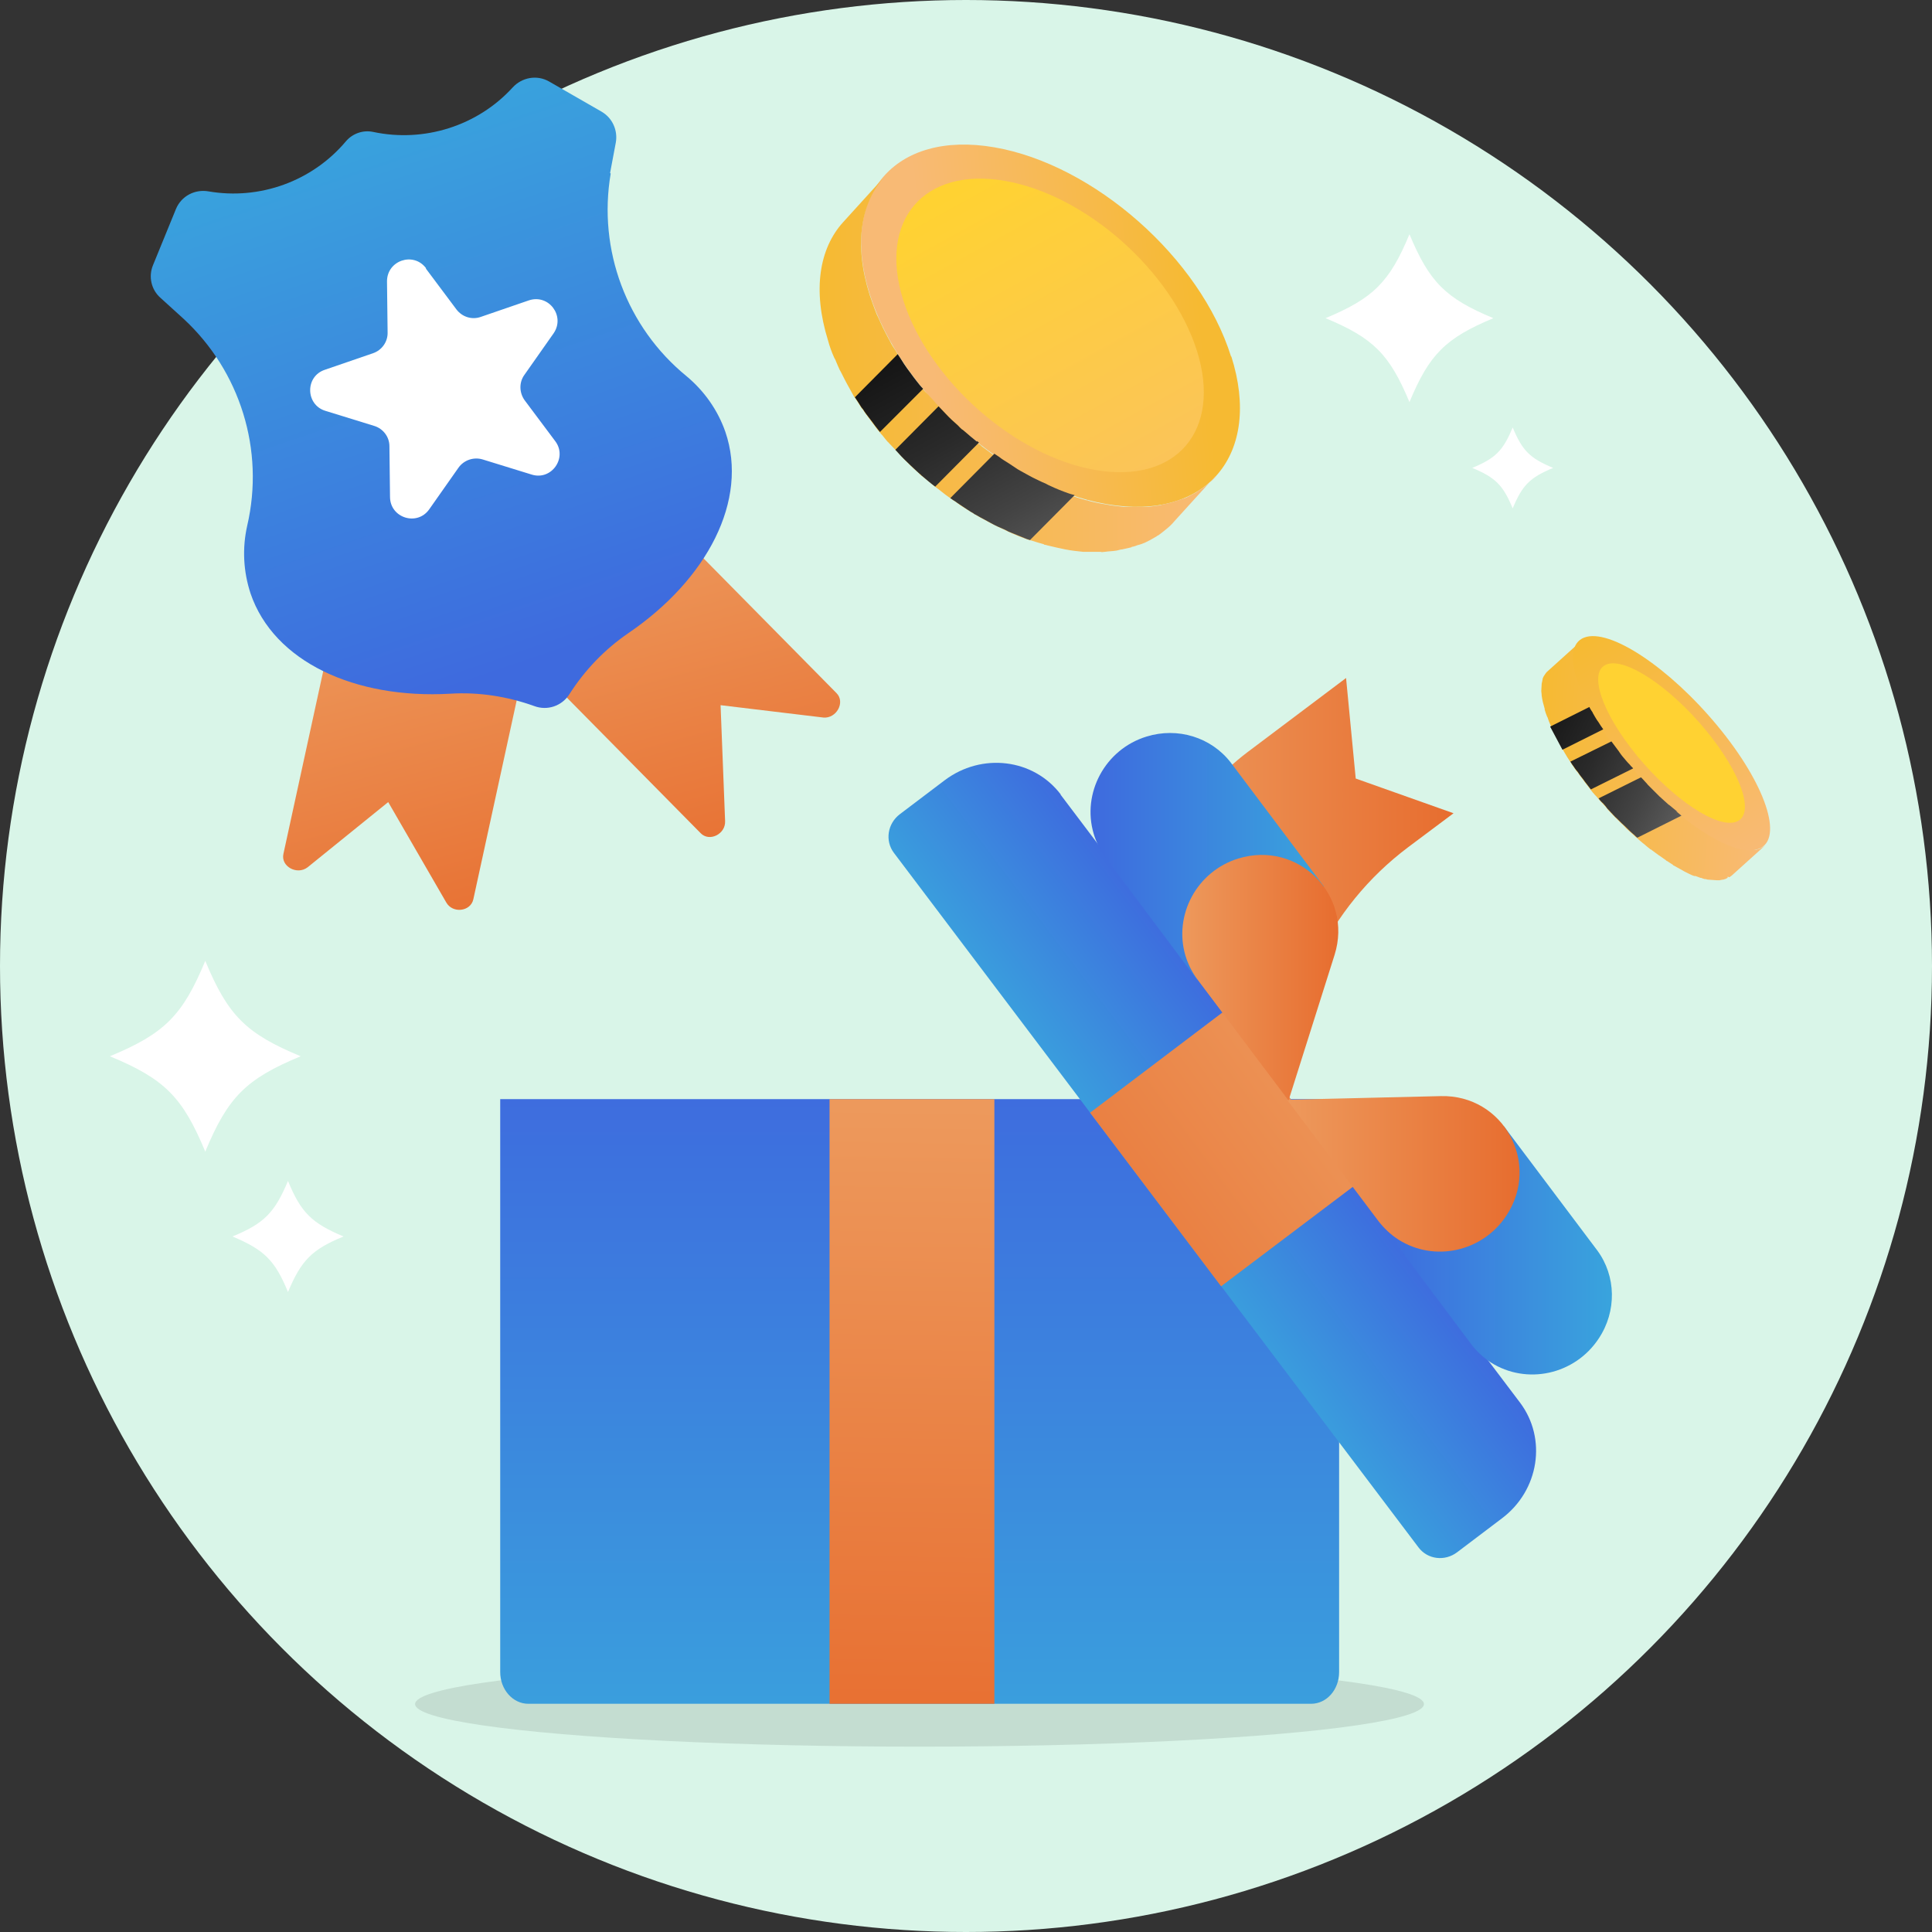
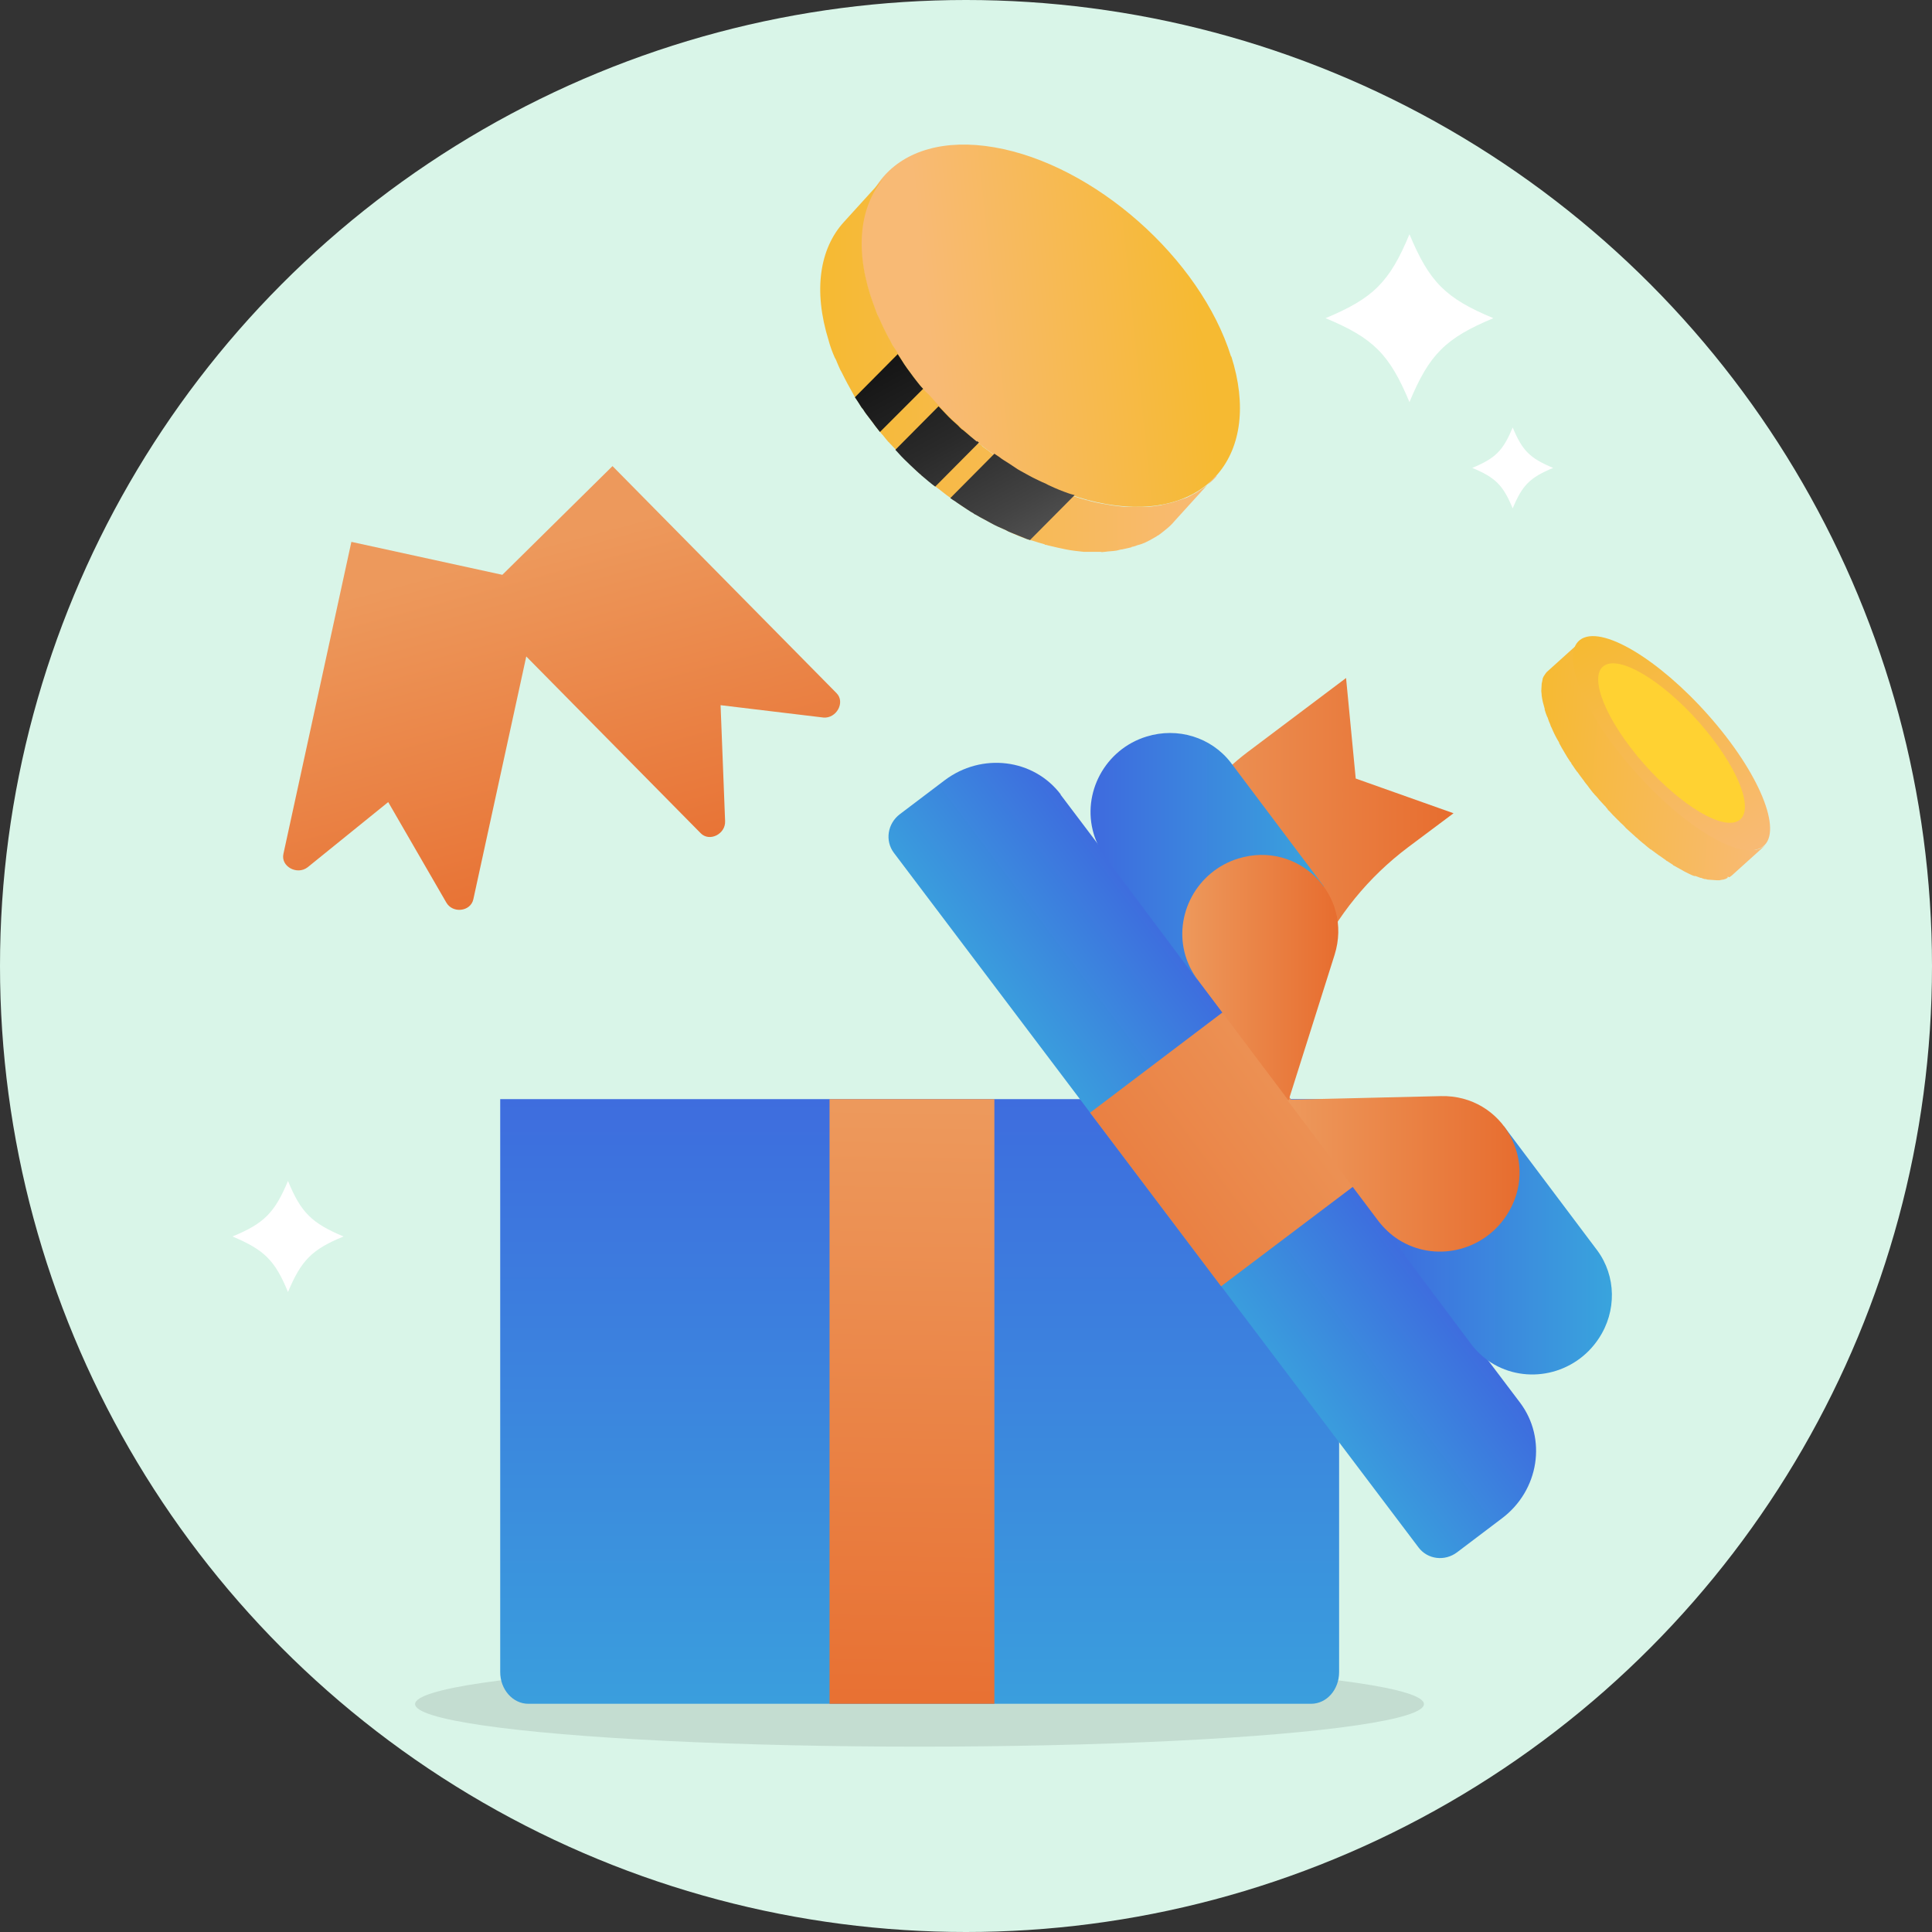
<svg xmlns="http://www.w3.org/2000/svg" xmlns:xlink="http://www.w3.org/1999/xlink" viewBox="0 0 64 64">
  <rect x="0" y="0" width="64" height="64" fill="#333333" stroke="none" />
  <defs>
    <style>.cls-1,.cls-2,.cls-3{isolation:isolate;}.cls-4{fill:#fff;}.cls-5{fill:#070707;opacity:.1;}.cls-6{fill:#d9f5e8;}.cls-7{fill:url(#Sfumatura_senza_nome_266-4);}.cls-8{fill:url(#Sfumatura_senza_nome_266-3);}.cls-9{fill:url(#Sfumatura_senza_nome_266-6);}.cls-10{fill:url(#Sfumatura_senza_nome_266-5);}.cls-11{fill:url(#Sfumatura_senza_nome_266-7);}.cls-12{fill:url(#Sfumatura_senza_nome_266-2);}.cls-13{fill:url(#Sfumatura_senza_nome_220-2);}.cls-14{fill:url(#Sfumatura_senza_nome_220-4);}.cls-15{fill:url(#Sfumatura_senza_nome_220-3);}.cls-16{fill:url(#Sfumatura_senza_nome_220-5);}.cls-17{fill:url(#Sfumatura_senza_nome_423-2);}.cls-18{fill:url(#Sfumatura_senza_nome_476-4);}.cls-19{fill:url(#Sfumatura_senza_nome_476-2);}.cls-20{fill:url(#Sfumatura_senza_nome_476-3);}.cls-2{fill:url(#Sfumatura_senza_nome_27);}.cls-2,.cls-3{mix-blend-mode:color-dodge;}.cls-3{fill:url(#Sfumatura_senza_nome_27-2);}.cls-21{fill:url(#Sfumatura_senza_nome_220);}.cls-22{fill:url(#Sfumatura_senza_nome_266);}.cls-23{fill:url(#Sfumatura_senza_nome_476);}.cls-24{fill:url(#Sfumatura_senza_nome_423);}</style>
    <linearGradient id="Sfumatura_senza_nome_266" x1="20.61" y1="17.31" x2="23.92" y2="29.65" gradientUnits="userSpaceOnUse">
      <stop offset="0" stop-color="#ed995c" />
      <stop offset="1" stop-color="#e76d2f" />
    </linearGradient>
    <linearGradient id="Sfumatura_senza_nome_266-2" x1="12.49" y1="19.49" x2="15.8" y2="31.83" xlink:href="#Sfumatura_senza_nome_266" />
    <linearGradient id="Sfumatura_senza_nome_220" x1="30.46" y1="35.26" x2="30.46" y2="58.82" gradientUnits="userSpaceOnUse">
      <stop offset="0" stop-color="#3e6ade" />
      <stop offset="1" stop-color="#39a4dd" />
    </linearGradient>
    <linearGradient id="Sfumatura_senza_nome_266-3" x1="30.37" y1="36.65" x2="30.02" y2="58.17" xlink:href="#Sfumatura_senza_nome_266" />
    <linearGradient id="Sfumatura_senza_nome_476" x1="58.98" y1="45.61" x2="66.81" y2="45.61" gradientTransform="translate(-4.34 -25.18) rotate(4.51)" gradientUnits="userSpaceOnUse">
      <stop offset="0" stop-color="#f6ba32" />
      <stop offset="1" stop-color="#f8ba75" />
    </linearGradient>
    <linearGradient id="Sfumatura_senza_nome_476-2" x1="60.76" y1="106.56" x2="66.1" y2="99.29" gradientTransform="translate(-15.96 122.24) rotate(4.51) scale(1 -1)" xlink:href="#Sfumatura_senza_nome_476" />
    <linearGradient id="Sfumatura_senza_nome_423" x1="72.04" y1="44.95" x2="72.07" y2="44.95" gradientTransform="translate(-4.34 -25.18) rotate(4.51)" gradientUnits="userSpaceOnUse">
      <stop offset="0" stop-color="#ffd232" />
      <stop offset="1" stop-color="#f8ba75" />
    </linearGradient>
    <linearGradient id="Sfumatura_senza_nome_27" x1="68.19" y1="48.68" x2="49.83" y2="41.39" gradientTransform="translate(-4.34 -25.18) rotate(4.51)" gradientUnits="userSpaceOnUse">
      <stop offset="0" stop-color="#fff" />
      <stop offset="0" stop-color="#dfdfdf" />
      <stop offset="0" stop-color="#b0b0b0" />
      <stop offset=".2" stop-color="#868686" />
      <stop offset=".2" stop-color="#626262" />
      <stop offset=".3" stop-color="#434343" />
      <stop offset=".4" stop-color="#2a2a2a" />
      <stop offset=".5" stop-color="#171717" />
      <stop offset=".6" stop-color="#0a0a0a" />
      <stop offset=".7" stop-color="#020202" />
      <stop offset="1" stop-color="#000" />
    </linearGradient>
    <linearGradient id="Sfumatura_senza_nome_476-3" x1="39.75" y1="137.6" x2="30.8" y2="136.67" gradientTransform="translate(0 147.88) scale(1 -1)" xlink:href="#Sfumatura_senza_nome_476" />
    <linearGradient id="Sfumatura_senza_nome_423-2" x1="32.19" y1="6.07" x2="41.55" y2="23.04" gradientTransform="matrix(1,0,0,1,0,0)" xlink:href="#Sfumatura_senza_nome_423" />
    <linearGradient id="Sfumatura_senza_nome_476-4" x1="27.16" y1="12.06" x2="40.28" y2="12.06" gradientTransform="matrix(1,0,0,1,0,0)" xlink:href="#Sfumatura_senza_nome_476" />
    <linearGradient id="Sfumatura_senza_nome_27-2" x1="37.43" y1="123.09" x2="23.31" y2="148.93" gradientTransform="translate(0 147.88) scale(1 -1)" xlink:href="#Sfumatura_senza_nome_27" />
    <linearGradient id="Sfumatura_senza_nome_220-2" x1="42.99" y1="36.21" x2="37.6" y2="40.26" xlink:href="#Sfumatura_senza_nome_220" />
    <linearGradient id="Sfumatura_senza_nome_266-4" x1="44.98" y1="34.74" x2="33.07" y2="43.56" xlink:href="#Sfumatura_senza_nome_266" />
    <linearGradient id="Sfumatura_senza_nome_266-5" x1="38.38" y1="29.44" x2="48.14" y2="29.44" xlink:href="#Sfumatura_senza_nome_266" />
    <linearGradient id="Sfumatura_senza_nome_220-3" x1="45.69" y1="41.42" x2="53.39" y2="41.42" xlink:href="#Sfumatura_senza_nome_220" />
    <linearGradient id="Sfumatura_senza_nome_266-6" x1="42.66" y1="38.87" x2="50.34" y2="38.87" xlink:href="#Sfumatura_senza_nome_266" />
    <linearGradient id="Sfumatura_senza_nome_220-4" x1="36.13" y1="28.37" x2="43.86" y2="28.37" xlink:href="#Sfumatura_senza_nome_220" />
    <linearGradient id="Sfumatura_senza_nome_266-7" x1="39.16" y1="32.39" x2="44.33" y2="32.39" xlink:href="#Sfumatura_senza_nome_266" />
    <linearGradient id="Sfumatura_senza_nome_220-5" x1="76.11" y1="74.91" x2="76.11" y2="55.81" gradientTransform="translate(-78.38 -24.46) rotate(-18.82)" xlink:href="#Sfumatura_senza_nome_220" />
  </defs>
  <g class="cls-1">
    <g id="Livello_1">
      <circle class="cls-6" cx="32" cy="32" r="32" />
      <ellipse class="cls-5" cx="30.46" cy="56.45" rx="16.71" ry="1.41" />
      <g id="Sparkle31">
        <path class="cls-4" d="M9.54,42.8c-.43-1.05-.79-1.4-1.84-1.84,1.05-.43,1.4-.79,1.84-1.84.43,1.05.79,1.4,1.84,1.84-1.05.43-1.4.79-1.84,1.84Z" />
      </g>
      <g id="Sparkle2">
        <g id="Sparkle3">
          <path class="cls-4" d="M50.11,16.84c-.32-.77-.57-1.02-1.34-1.34.77-.32,1.02-.57,1.34-1.34.32.77.57,1.02,1.34,1.34-.77.32-1.02.57-1.34,1.34Z" />
        </g>
      </g>
      <g id="Medaglia1">
        <path class="cls-22" d="M27.28,23.77l-3.41-.41.15,3.84c.02.43-.52.7-.81.4l-7.52-7.62,4.6-4.54,7.42,7.52c.3.3,0,.85-.44.81h0Z" />
        <path class="cls-12" d="M10.19,28.73l2.67-2.16,1.92,3.32c.21.38.81.31.9-.1l2.28-10.46-6.32-1.38-2.25,10.33c-.1.42.45.72.8.45h0Z" />
      </g>
      <g id="Regalo">
        <g id="Regalo1">
          <path class="cls-21" d="M16.57,36.41h27.79v18.98c0,.58-.41,1.05-.93,1.05h-25.93c-.51,0-.93-.47-.93-1.05v-18.98h0Z" />
          <path class="cls-8" d="M27.48,36.41h5.46v20.03h-5.46v-20.03h0Z" />
        </g>
      </g>
      <g id="Regalo_Coperchio">
        <path class="cls-23" d="M57.23,29.08s-.01,0-.02.01c-.02.01-.04.02-.06.03,0,0-.01,0-.01,0-.03.01-.04.02-.08.02h0s-.06.01-.1.02h-.01s-.06,0-.08,0l-.27-.02s-.06,0-.09-.02h-.04s-.08-.02-.12-.04h-.02c-.05-.02-.1-.04-.16-.06h-.02s-.01,0-.02,0c-.07-.02-.13-.05-.19-.08h0c-.09-.04-.18-.09-.28-.15h0s-.01,0-.02-.01c-.06-.03-.12-.07-.18-.1s-.03-.01-.04-.03c-.07-.04-.13-.09-.2-.13h-.01s-.01-.01-.02-.02c-.07-.05-.14-.1-.21-.15,0,0-.01-.01-.02-.01-.08-.06-.15-.11-.23-.17-.01-.01-.03-.03-.05-.03-.08-.06-.15-.12-.23-.19-.01,0-.02-.02-.04-.03-.04-.03-.09-.08-.13-.11-.03-.03-.06-.06-.09-.08,0,0-.01,0-.01-.01h0c-.1-.09-.2-.18-.31-.28h0c-.06-.07-.13-.14-.2-.2,0,0-.01-.01-.02-.02-.01-.01-.02-.03-.04-.04-.04-.04-.08-.08-.12-.12s-.02-.03-.03-.03c-.01-.01-.02-.02-.03-.03-.03-.03-.06-.07-.1-.11-.01-.01-.03-.03-.05-.05-.01,0-.02-.01-.02-.03-.03-.03-.06-.07-.09-.11-.02-.01-.03-.03-.05-.05,0,0-.01-.01-.02-.02-.03-.03-.06-.07-.1-.11,0,0,0,0-.01-.01-.01-.01-.03-.03-.04-.05,0,0,0,0-.01-.01-.03-.04-.07-.08-.1-.11s-.03-.04-.05-.06l-.02-.02-.04-.05s-.07-.09-.1-.13c-.03-.05-.07-.09-.1-.13-.01-.01-.02-.03-.03-.04s-.01-.01-.02-.03c-.05-.07-.1-.13-.15-.2-.02-.02-.03-.05-.05-.07-.01-.02-.03-.04-.05-.06-.02-.03-.03-.05-.05-.07-.04-.07-.09-.13-.13-.19v-.02s-.02-.02-.03-.03c-.04-.06-.08-.12-.11-.17l-.13-.22c-.03-.05-.06-.1-.09-.16-.01-.02-.03-.05-.04-.07v-.02c-.05-.08-.1-.17-.14-.25,0,0,0-.01-.01-.02h0c-.04-.08-.07-.15-.1-.22-.02-.03-.03-.06-.04-.09,0,0,0-.01-.01-.03-.03-.07-.06-.14-.08-.21,0-.01-.01-.03-.02-.04-.03-.08-.06-.15-.08-.23,0-.01,0-.02,0-.03-.02-.08-.04-.15-.06-.22h0c-.02-.08-.03-.15-.04-.22h0c0-.08-.02-.14-.01-.19v-.02c0-.06.01-.11.01-.16v-.02s.02-.1.03-.14v-.02s.03-.09.06-.12h0s.05-.08.08-.11l1.12-1.01s-.06.06-.08.1h0s-.04.09-.05.13v.02s-.03.09-.03.14l-.02.21c0,.06,0,.12.01.18h0c0,.08.02.15.04.22v.02c.01.07.04.14.06.22,0,.01,0,.02,0,.03.02.07.05.15.08.22,0,.01.01.03.02.04.03.07.06.15.09.23.04.1.09.19.14.3h0s.02.03.02.03c.02.04.04.08.07.12.03.05.05.09.08.14.01.02.02.05.04.07.04.07.09.14.13.22l.05.08c.05.08.1.16.16.24l.02.04c.07.09.13.19.2.28.01.02.03.04.05.06h0c.07.1.13.19.21.29.01.01.02.03.03.04.08.1.16.2.24.31.02.03.05.05.07.08.03.04.06.08.1.11.02.03.05.05.07.07.03.03.06.07.09.11.02.03.05.05.07.07.03.03.06.07.09.1,0,0,0,0,.01.01.02.02.03.04.06.06.03.03.06.07.1.11.02.02.04.05.06.07.04.04.08.08.12.12.02.02.04.04.06.06.06.07.13.13.2.2,0,0,0,0,.01.01.1.1.2.19.31.28,0,0,.01.01.02.01.08.07.15.13.23.19.01,0,.02.02.04.03.06.05.12.1.18.15.02.01.04.03.05.04.01.01.03.02.04.03.08.06.15.12.23.17,0,0,.01.01.02.01.07.05.14.1.21.15.01,0,.02.01.04.03.07.04.13.09.2.13.01,0,.03.01.04.03.06.04.12.07.18.1,0,0,.02,0,.02.01.1.05.19.1.28.14h0c.07.03.13.06.19.08.01,0,.03.01.04.02.05.02.11.04.16.06h.02s.08.03.12.04h.04s.06.01.09.02l.27.02s.06,0,.08,0h.02s.06,0,.09-.02c.03,0,.05-.01.08-.03s.05-.02.07-.04c0,0,.01,0,.02-.01.03-.02.05-.03.08-.06l-1.12,1.01s-.05.04-.08.06l-.06-.02h0Z" />
        <path class="cls-19" d="M56.89,24.04c-1.6-1.93-3.57-3.24-4.41-2.92s-.23,2.15,1.37,4.08,3.57,3.24,4.41,2.92c.84-.32.23-2.15-1.37-4.08h0Z" />
        <path class="cls-24" d="M56.5,24.18c-1.19-1.44-2.66-2.41-3.28-2.17s-.17,1.59,1.02,3.04c1.19,1.44,2.66,2.41,3.28,2.17.63-.24.17-1.6-1.02-3.04Z" />
-         <path class="cls-2" d="M55.57,26.89s-.02-.02-.04-.03c-.08-.06-.15-.13-.23-.19,0,0-.01-.01-.02-.01-.1-.09-.2-.18-.31-.28,0,0-.01,0-.01-.01-.06-.06-.13-.13-.2-.2-.02-.02-.04-.04-.06-.06-.04-.04-.08-.08-.12-.12-.02-.03-.04-.05-.06-.07-.03-.03-.06-.07-.1-.11-.02-.02-.04-.04-.06-.06l-1.41.7h.01s.06.09.1.12c0,0,.01.01.02.02.02.01.03.03.05.05.03.03.06.07.09.11,0,0,.01.01.02.03.01.01.03.03.05.05.03.03.06.07.1.11.01,0,.02.02.03.03.01.01.02.03.03.03.03.04.07.08.12.12.01.01.03.03.04.04,0,0,.01.01.02.02.06.06.13.13.2.19h0c.1.1.2.2.31.29h0s.01,0,.01.01c.03.03.06.06.09.08l1.46-.73c-.06-.05-.12-.1-.18-.15h.01s.01.01.01.01ZM51.77,24.83l1.34-.67c-.06-.08-.11-.16-.16-.24h0s-.05-.07-.05-.07c-.04-.07-.09-.14-.13-.22-.01-.02-.02-.05-.04-.07-.03-.05-.06-.09-.08-.14l-1.3.65.41.77ZM54.1,25.45s-.05-.05-.07-.07c-.03-.04-.06-.07-.1-.11-.02-.03-.05-.05-.07-.08-.09-.1-.17-.2-.24-.31-.01-.01-.02-.03-.03-.04-.07-.09-.14-.19-.21-.28l-1.36.67c.04.07.09.13.13.19.02.03.03.05.05.07.01.02.03.04.05.06s.03.05.05.07c.04.07.1.13.15.2,0,0,.01.01.02.03.01.01.02.03.03.04.03.04.07.09.1.13s.07.09.1.13l1.39-.69h0s0,0,0,0Z" />
      </g>
      <g id="Medaglia">
        <path class="cls-20" d="M40.78,11.81c-1.02-3.26-4.54-6.36-7.84-6.93-3.31-.57-5.16,1.6-4.13,4.86,1.02,3.26,4.54,6.39,7.85,6.96,3.31.57,5.16-1.64,4.13-4.89h0Z" />
-         <path class="cls-17" d="M39.65,11.62c-.84-2.65-3.69-5.17-6.37-5.63s-4.19,1.31-3.36,3.95c.84,2.65,3.69,5.17,6.37,5.63s4.19-1.31,3.36-3.95h0Z" />
-         <path class="cls-18" d="M40.28,15.75l-1.38,1.52c-.08.1-.18.19-.28.27-.03.03-.07.05-.1.08-.05.04-.1.08-.16.12-.02,0-.04.02-.05.03-.07.04-.14.08-.21.12-.06.03-.12.06-.18.09-.08.03-.15.06-.24.08-.05.02-.1.04-.15.05-.02,0-.04,0-.05.02-.1.02-.2.05-.31.07-.06,0-.12.03-.19.04-.12.02-.25.02-.38.04-.05,0-.09.02-.14,0h-.02c-.12,0-.25,0-.38,0h-.18c-.19-.02-.39-.04-.59-.08-.19-.04-.38-.08-.58-.13-.02,0-.05-.02-.08-.02s-.03,0-.05-.02c-.14-.04-.28-.08-.43-.13h-.02s-.08-.02-.12-.04c-.2-.07-.4-.15-.59-.24-.05-.02-.11-.05-.16-.08-.15-.06-.28-.13-.42-.2-.08-.04-.15-.08-.22-.12-.1-.05-.19-.1-.29-.16-.02-.02-.05-.03-.08-.05-.06-.04-.12-.07-.18-.11-.12-.08-.25-.15-.36-.24-.06-.05-.13-.08-.19-.13,0,0-.02-.02-.03-.02-.12-.08-.22-.16-.32-.24-.06-.05-.12-.09-.17-.13h0c-.15-.12-.29-.24-.43-.35-.02-.02-.05-.04-.07-.05h0s-.07-.08-.11-.11c-.15-.13-.28-.26-.42-.4-.06-.06-.12-.13-.18-.19-.04-.04-.07-.08-.11-.12-.07-.08-.15-.15-.22-.23-.02-.02-.03-.04-.05-.05-.06-.07-.12-.14-.18-.22-.02-.02-.05-.05-.07-.08-.05-.06-.11-.12-.15-.19-.07-.09-.14-.18-.21-.28-.07-.1-.14-.18-.2-.28-.02-.02-.03-.05-.05-.06-.04-.06-.08-.12-.12-.19-.03-.05-.07-.1-.1-.15-.05-.06-.08-.13-.12-.2-.05-.09-.1-.18-.15-.27-.06-.12-.13-.24-.18-.35-.02-.04-.04-.08-.06-.11-.04-.08-.07-.16-.11-.25-.02-.06-.05-.12-.08-.17-.08-.18-.15-.37-.2-.56-.52-1.67-.29-3.05.5-3.92l1.38-1.52c-.8.88-1.03,2.26-.5,3.93.06.18.13.38.2.56.02.06.05.12.08.18.05.12.11.24.16.35.06.12.12.24.18.35.05.08.09.18.15.27s.12.18.17.28c.02.02.03.05.05.08.05.08.11.17.16.25.07.09.14.19.2.28.07.09.14.18.21.28.07.09.15.18.22.26h0c.07.09.15.14.22.23.09.1.18.2.28.31.02.02.03.03.05.05.06.06.12.13.18.19.13.14.28.27.42.4.04.04.08.08.12.12.02.02.05.04.07.05.14.12.28.29.43.4.02.02.05.03.07.05.04.02.07.05.1.08.12.09.24.18.35.26.02,0,.03.02.05.03.05.03.1.07.15.1.12.08.24.16.36.24.06.04.12.08.18.12.12.07.25.14.36.21.08.04.15.08.22.12.14.07.28.14.43.2.05.02.11.05.16.08.2.08.4.16.59.24.05.02.08.02.13.04l.08.02c.13.05.26.08.39.12.02,0,.05,0,.08.02.19.05.38.09.58.12.2.04.4.06.59.08h.19c.12,0,.25,0,.37,0s.11,0,.16,0c.13,0,.25-.02.38-.04.07,0,.13-.02.19-.04.1-.02.21-.04.31-.07.07-.02.14-.05.21-.07.08-.03.16-.05.24-.08.06-.03.13-.06.19-.1.07-.04.15-.07.21-.12.08-.05.15-.1.22-.15.03-.02.07-.05.1-.08.1-.08.2-.17.28-.27v-.02h0Z" />
+         <path class="cls-18" d="M40.28,15.75l-1.38,1.52c-.08.1-.18.19-.28.27-.03.03-.07.05-.1.08-.05.04-.1.08-.16.12-.02,0-.04.02-.05.03-.07.04-.14.08-.21.12-.06.03-.12.06-.18.09-.08.03-.15.06-.24.08-.05.02-.1.04-.15.05-.02,0-.04,0-.05.02-.1.02-.2.05-.31.07-.06,0-.12.03-.19.04-.12.02-.25.02-.38.04-.05,0-.09.02-.14,0c-.12,0-.25,0-.38,0h-.18c-.19-.02-.39-.04-.59-.08-.19-.04-.38-.08-.58-.13-.02,0-.05-.02-.08-.02s-.03,0-.05-.02c-.14-.04-.28-.08-.43-.13h-.02s-.08-.02-.12-.04c-.2-.07-.4-.15-.59-.24-.05-.02-.11-.05-.16-.08-.15-.06-.28-.13-.42-.2-.08-.04-.15-.08-.22-.12-.1-.05-.19-.1-.29-.16-.02-.02-.05-.03-.08-.05-.06-.04-.12-.07-.18-.11-.12-.08-.25-.15-.36-.24-.06-.05-.13-.08-.19-.13,0,0-.02-.02-.03-.02-.12-.08-.22-.16-.32-.24-.06-.05-.12-.09-.17-.13h0c-.15-.12-.29-.24-.43-.35-.02-.02-.05-.04-.07-.05h0s-.07-.08-.11-.11c-.15-.13-.28-.26-.42-.4-.06-.06-.12-.13-.18-.19-.04-.04-.07-.08-.11-.12-.07-.08-.15-.15-.22-.23-.02-.02-.03-.04-.05-.05-.06-.07-.12-.14-.18-.22-.02-.02-.05-.05-.07-.08-.05-.06-.11-.12-.15-.19-.07-.09-.14-.18-.21-.28-.07-.1-.14-.18-.2-.28-.02-.02-.03-.05-.05-.06-.04-.06-.08-.12-.12-.19-.03-.05-.07-.1-.1-.15-.05-.06-.08-.13-.12-.2-.05-.09-.1-.18-.15-.27-.06-.12-.13-.24-.18-.35-.02-.04-.04-.08-.06-.11-.04-.08-.07-.16-.11-.25-.02-.06-.05-.12-.08-.17-.08-.18-.15-.37-.2-.56-.52-1.67-.29-3.05.5-3.92l1.38-1.52c-.8.88-1.03,2.26-.5,3.93.06.18.13.38.2.56.02.06.05.12.08.18.05.12.11.24.16.35.06.12.12.24.18.35.05.08.09.18.15.27s.12.18.17.28c.02.02.03.05.05.08.05.08.11.17.16.25.07.09.14.19.2.28.07.09.14.18.21.28.07.09.15.18.22.26h0c.07.09.15.14.22.23.09.1.18.2.28.31.02.02.03.03.05.05.06.06.12.13.18.19.13.14.28.27.42.4.04.04.08.08.12.12.02.02.05.04.07.05.14.12.28.29.43.4.02.02.05.03.07.05.04.02.07.05.1.08.12.09.24.18.35.26.02,0,.03.02.05.03.05.03.1.07.15.1.12.08.24.16.36.24.06.04.12.08.18.12.12.07.25.14.36.21.08.04.15.08.22.12.14.07.28.14.43.2.05.02.11.05.16.08.2.08.4.16.59.24.05.02.08.02.13.04l.08.02c.13.05.26.08.39.12.02,0,.05,0,.08.02.19.05.38.09.58.12.2.04.4.06.59.08h.19c.12,0,.25,0,.37,0s.11,0,.16,0c.13,0,.25-.02.38-.04.07,0,.13-.02.19-.04.1-.02.21-.04.31-.07.07-.02.14-.05.21-.07.08-.03.16-.05.24-.08.06-.03.13-.06.19-.1.07-.04.15-.07.21-.12.08-.05.15-.1.22-.15.03-.02.07-.05.1-.08.1-.08.2-.17.28-.27v-.02h0Z" />
        <path class="cls-3" d="M35.52,16.38s-.08-.02-.13-.04c-.2-.07-.4-.15-.59-.24-.05-.02-.11-.05-.16-.08-.15-.06-.28-.13-.43-.2-.07-.04-.15-.08-.22-.12-.12-.07-.25-.13-.36-.21-.06-.04-.12-.08-.18-.12-.12-.08-.25-.15-.36-.24-.05-.03-.1-.07-.15-.1l-1.46,1.47s.02.02.03.02c.06.05.13.08.19.13.12.08.24.16.36.24.06.04.12.08.18.11.02.02.05.04.08.05.09.05.19.11.29.16.07.04.15.08.22.12.14.08.28.14.42.2.05.02.11.05.16.08.2.08.4.16.59.24.04.02.08.02.12.04l1.48-1.49-.08-.02h0ZM30.36,12.62c-.07-.09-.14-.18-.21-.28-.07-.09-.14-.19-.2-.28-.05-.08-.11-.17-.16-.25-.02-.02-.03-.05-.05-.08l-1.42,1.43c.03.05.07.1.1.15.04.06.08.13.12.19.02.02.03.04.05.06.06.1.13.19.2.28.07.09.14.18.21.28.05.06.1.13.15.19l1.43-1.43c-.08-.08-.15-.17-.22-.26h0ZM32.36,14.63c-.15-.12-.29-.24-.43-.36-.02-.02-.05-.04-.07-.05-.05-.04-.08-.08-.12-.12-.15-.13-.29-.26-.42-.4-.06-.06-.12-.13-.18-.19-.02-.02-.03-.03-.05-.05l-1.43,1.44s.07.08.11.12c.06.07.12.13.18.19.14.14.28.27.42.4.04.03.07.07.11.1h.01s.04.05.06.06c.14.12.28.24.43.35l1.45-1.46s-.05-.04-.07-.05h0v.02h0Z" />
      </g>
      <g id="Regalo_Coperchio-2">
        <path class="cls-13" d="M35.13,26.32l15.22,20.14c.9,1.19.64,2.91-.6,3.84l-1.48,1.12c-.41.31-.98.24-1.28-.16l-17.38-23.01c-.3-.4-.21-.97.2-1.28l1.48-1.12c1.23-.93,2.95-.72,3.85.47h0Z" />
      </g>
      <path class="cls-7" d="M40.56,33.5l4.34,5.75-4.45,3.36-4.34-5.75,4.45-3.37h0Z" />
      <path class="cls-10" d="M42.68,36.41c-.16-3.24,1.33-6.36,3.96-8.34l1.51-1.13-3.24-1.15-.32-3.33-3.27,2.46c-1.83,1.38-2.93,3.52-2.94,5.79l4.29,5.72h0Z" />
      <path class="cls-15" d="M49.82,37.31l3.09,4.11c.63.85.65,2.02.05,2.92-.79,1.2-2.39,1.55-3.58.79-.24-.16-.45-.35-.62-.57l-3.05-4.07,4.13-3.17h0Z" />
      <path class="cls-9" d="M42.66,36.43l5.07-.12c2.07-.05,3.32,2.22,2.17,3.96-.79,1.2-2.39,1.55-3.58.79-.25-.16-.47-.37-.65-.6l-3.02-4.01h0Z" />
      <path class="cls-14" d="M43.86,29.37l-3.09-4.11c-.65-.84-1.76-1.18-2.79-.86-1.37.42-2.15,1.87-1.75,3.22.08.27.21.53.37.76l3.05,4.07,4.2-3.09h0Z" />
      <path class="cls-11" d="M42.68,36.47l1.53-4.84c.62-1.98-1.21-3.8-3.19-3.19-1.37.42-2.15,1.87-1.75,3.22.09.29.22.55.4.79l3.02,4.01h0Z" />
-       <path class="cls-16" d="M20.21,5.73l.19-1.01c.07-.4-.11-.81-.47-1.02l-1.74-1c-.4-.23-.9-.14-1.21.2-1.16,1.27-2.93,1.83-4.62,1.47-.33-.07-.68.05-.9.31-1.12,1.33-2.86,1.95-4.55,1.66-.45-.08-.9.15-1.08.58l-.76,1.86c-.16.38-.06.82.25,1.09l.76.69c1.88,1.74,2.69,4.35,2.11,6.85-.17.75-.13,1.52.11,2.25.77,2.26,3.46,3.5,6.61,3.32.95-.06,1.9.09,2.79.41.43.16.91,0,1.16-.39.51-.8,1.17-1.49,1.96-2.03,2.61-1.78,3.98-4.4,3.21-6.66-.25-.72-.7-1.36-1.29-1.85-1.98-1.62-2.94-4.18-2.51-6.71Z" />
-       <path class="cls-4" d="M14.11,8.9l1.01,1.35c.19.25.51.35.8.25l1.6-.55c.66-.22,1.21.52.82,1.09l-.97,1.38c-.18.25-.17.59.01.84l1.01,1.35c.42.55-.12,1.32-.78,1.11l-1.62-.5c-.3-.09-.62.02-.8.27l-.97,1.38c-.4.57-1.29.29-1.3-.4l-.02-1.69c0-.31-.21-.58-.5-.67l-1.62-.5c-.66-.2-.68-1.14-.02-1.36l1.6-.55c.29-.1.49-.38.48-.69l-.02-1.69c0-.69.87-.99,1.29-.44Z" />
      <g id="Sparkle31-2">
-         <path class="cls-4" d="M6.8,38.15c-.75-1.81-1.35-2.41-3.16-3.16,1.81-.75,2.41-1.35,3.16-3.16.75,1.81,1.35,2.41,3.16,3.16-1.81.75-2.41,1.35-3.16,3.16Z" />
-       </g>
+         </g>
      <g id="Sparkle2-2">
        <g id="Sparkle3-2">
          <path class="cls-4" d="M46.69,13.32c-.66-1.58-1.19-2.12-2.78-2.78,1.58-.66,2.12-1.19,2.78-2.78.66,1.58,1.19,2.12,2.78,2.78-1.58.66-2.12,1.19-2.78,2.78Z" />
        </g>
      </g>
    </g>
  </g>
</svg>